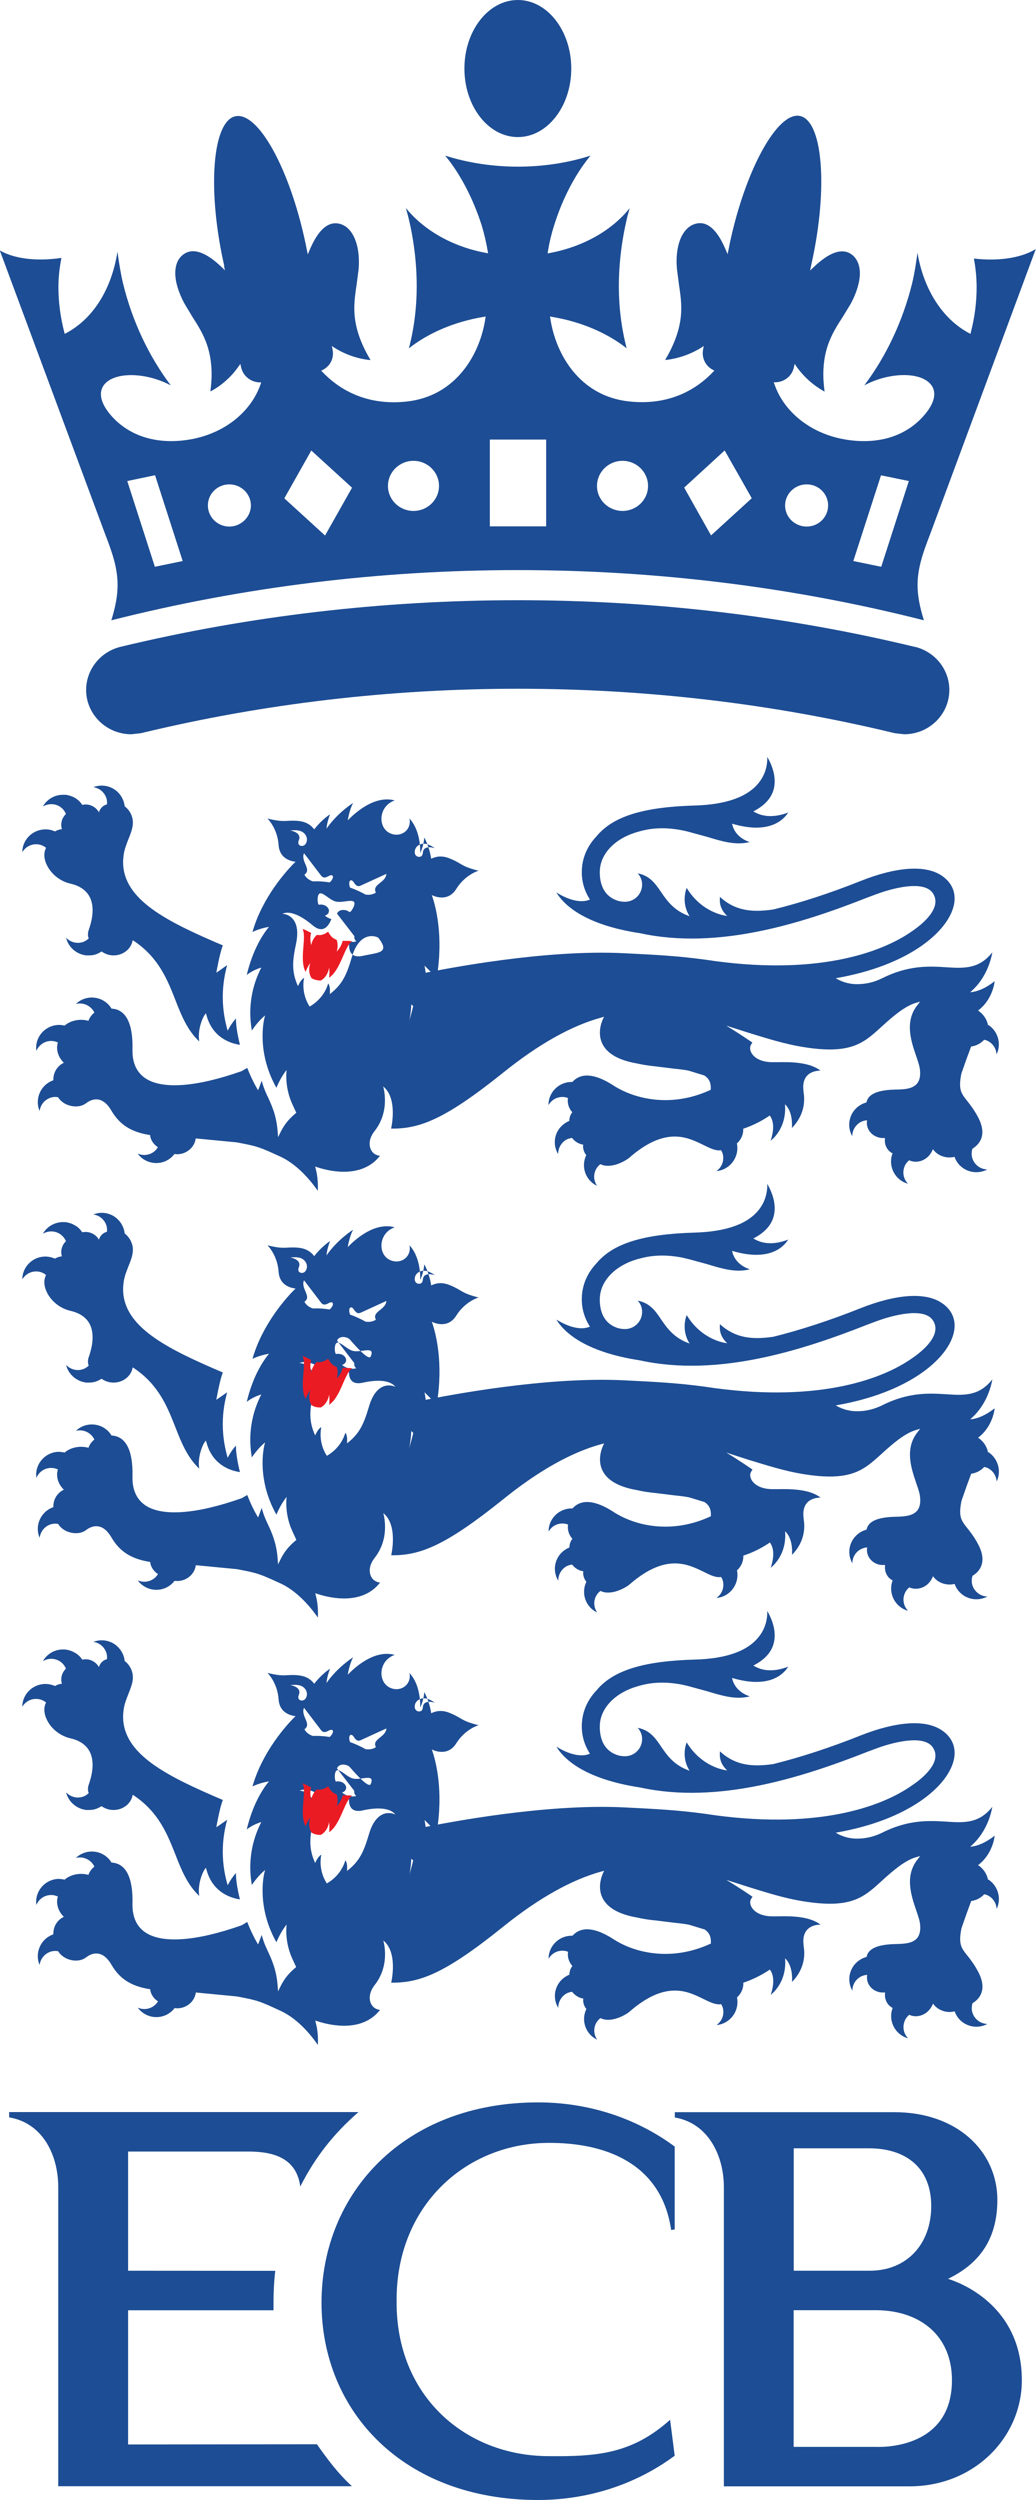
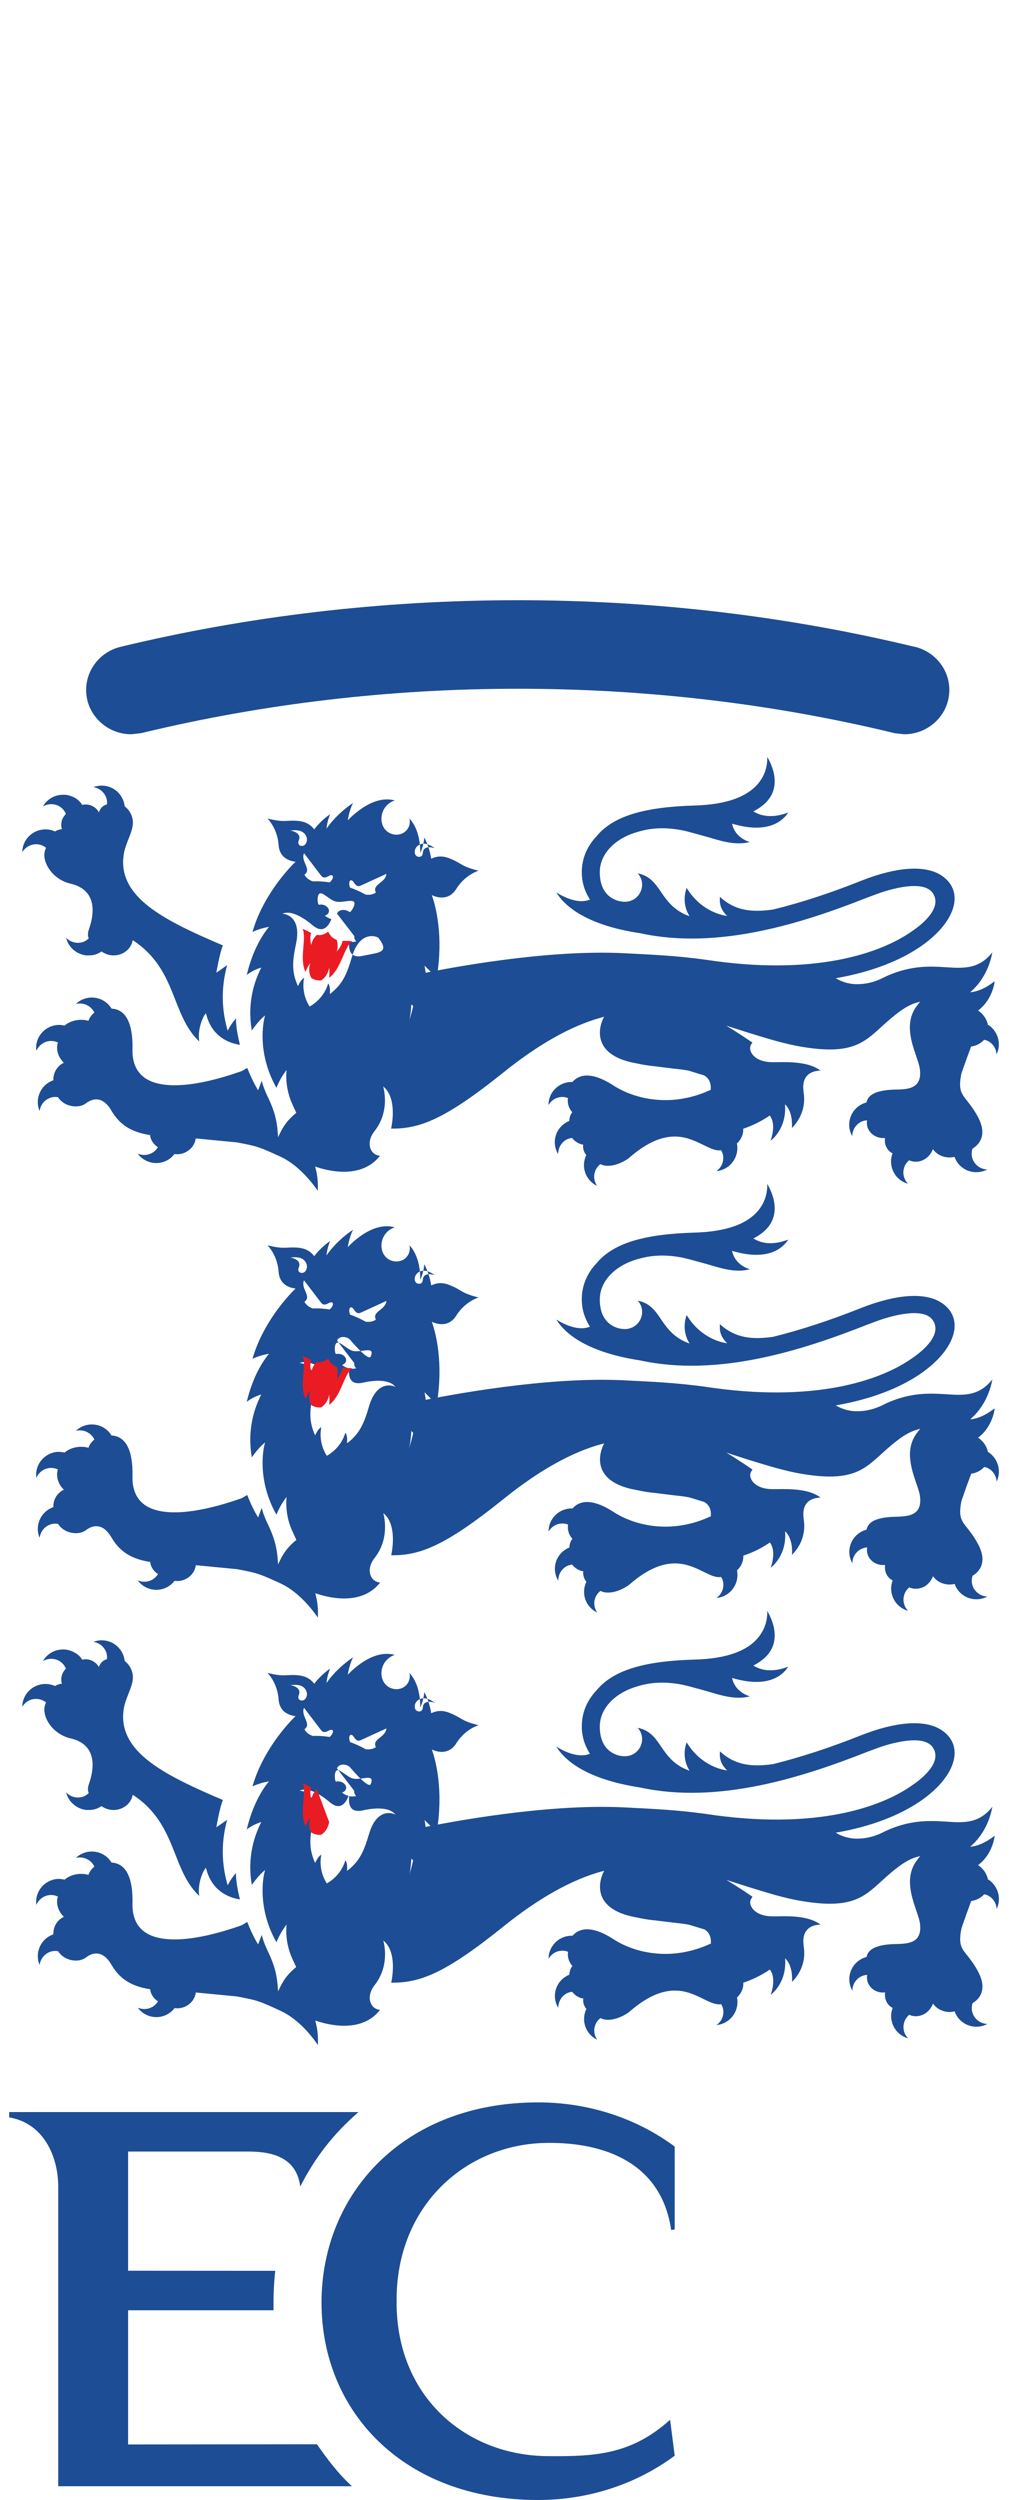
<svg xmlns="http://www.w3.org/2000/svg" id="Layer_2" viewBox="0 0 99.47 240">
  <defs>
    <style>.cls-1{fill:#1d4d94;}.cls-1,.cls-2{fill-rule:evenodd;}.cls-2{fill:#eb1b24;}</style>
  </defs>
  <g id="Layer_1-2">
    <g id="g3166">
      <path id="path3124" class="cls-1" d="M26.43,218c-.12,1.03-.17,2.06-.17,3.1,0,.23,0,.46,0,.69H12.3v12.88l18.13-.02c1.02,1.46,2.04,2.82,3.36,4.03H5.59v-28.74c0-2.97-1.43-6.12-4.71-6.67v-.51H34.42c-2.39,2.08-4.15,4.32-5.59,7.15-.35-2.65-2.43-3.36-4.96-3.36H12.3v11.44" />
-       <path id="path3126" class="cls-1" d="M84.07,234.9h-7.87v-13.12h7.94c4.25,.03,7.26,2.48,7.26,6.72,0,6.88-7.31,6.4-7.33,6.4m-7.87-28.66h7.24c3.61,0,5.97,1.93,5.97,5.54s-2.3,6.21-5.9,6.21h-7.3v-11.75h0Zm-6.71,32.45h17.84c6.22,0,10.78-4.71,10.78-10.18,0-7.28-6.08-9.43-7.09-9.74,2.8-1.35,4.74-3.6,4.74-7.58,0-4.65-3.86-8.42-9.88-8.42h-21.09v.51c3.25,.55,4.71,3.72,4.71,6.67,0,0,0,28.74,0,28.74Z" />
      <path id="path3128" class="cls-1" d="M64.34,232.3c-3.7,3.31-7.07,3.54-11.79,3.49-7.89-.07-14.54-5.77-14.47-14.88-.07-9.09,6.58-15.12,14.47-15.19,5.47-.06,10.95,1.89,11.89,8.36l.34-.05v-7.96c-3.8-2.81-8.4-4.24-13.12-4.24-12.9,0-20.79,8.76-20.79,19.22s7.88,18.95,20.79,18.95c4.72,0,9.32-1.44,13.12-4.25" />
      <path id="path3130" class="cls-1" d="M22.68,97.75c-.16,.16-.53,.62-.82,1.2-.23-.81-.47-1.88-.47-3.24,0-1.22,.2-2.24,.42-3.06-.3,.21-.72,.51-.72,.51l-.32,.22s.34-1.96,.63-2.62c-5.41-2.3-9.58-4.39-9.58-8,0-.21,.02-.43,.05-.66,.07-.56,.28-1.07,.47-1.56,.22-.55,.42-1.06,.42-1.57,0-.28-.06-.56-.2-.85-.15-.3-.34-.52-.56-.69l-.03-.04c-.02-.16-.05-.32-.11-.48-.05-.14-.12-.28-.19-.41-.14-.24-.34-.46-.56-.63-.57-.43-1.34-.58-2.07-.33-.02,0-.04,.02-.06,.03,.55,.09,1.02,.46,1.22,1.01,.08,.21,.09,.43,.07,.64-.38,.1-.67,.39-.77,.76-.15-.26-.38-.49-.68-.62-.3-.14-.62-.16-.92-.09-.17-.26-.39-.49-.68-.66-.13-.08-.27-.14-.41-.19-.14-.05-.28-.08-.42-.11h-.01c-.11-.01-.23-.02-.34-.01-.74,0-1.46,.37-1.88,1.05,0,.02-.02,.04-.02,.06,.48-.27,1.08-.29,1.58,.01,.29,.18,.49,.43,.61,.72-.13,.13-.24,.28-.32,.45-.15,.33-.16,.68-.07,1.01-.24,.02-.47,.1-.66,.22-.25-.12-.53-.19-.83-.2-1.23-.04-2.26,.9-2.31,2.12,0,.02,0,.05,0,.07,.29-.48,.8-.78,1.39-.76,.34,.01,.65,.14,.89,.34l-.03,.07c-.21,.46-.17,1.04,.12,1.61,.43,.87,1.29,1.54,2.25,1.76,.87,.2,1.48,.61,1.82,1.22,.64,1.15,.12,2.7-.05,3.2l-.05,.15c-.06,.29-.04,.51,.04,.69-.18,.17-.39,.3-.64,.37-.56,.15-1.13-.03-1.52-.42,0,.03,0,.05,.01,.07,.22,.78,.83,1.34,1.56,1.54,.04,.01,.08,.02,.13,.03,.07,.02,.15,.04,.23,.04,.06,0,.12,0,.18,0,.21,0,.42-.01,.64-.07,.23-.07,.44-.17,.64-.31,.32,.23,.72,.38,1.15,.38,.94,0,1.71-.64,1.84-1.46l.19,.12c2.34,1.61,3.15,3.69,3.94,5.7,.57,1.47,1.14,2.84,2.26,3.9-.01-.15-.04-.3-.04-.44,0-1.2,.51-2.02,.51-2.03l.17-.24,.08,.28c.65,2.26,2.58,2.67,3.19,2.75-.44-1.72-.38-2.56-.38-2.56" />
      <path id="path3132" class="cls-1" d="M94.86,98.43c-.09-.57-.45-1.08-.95-1.42,1.45-1.09,1.59-2.81,1.59-2.81-.92,.71-1.67,1-2.35,1.06l.23-.21c1.32-1.24,1.76-2.85,1.9-3.63-1.26,1.59-2.65,1.55-4.39,1.44-1.63-.11-3.65-.23-6.23,1.07-.83,.41-1.63,.55-2.37,.55-.93,0-1.62-.31-2.05-.57h0c7.03-1.21,10.81-4.49,11.35-7.04,.24-1.15-.18-2.15-1.19-2.82-1.55-1.03-4.3-.85-7.73,.51-2.98,1.19-5.81,2.11-8.42,2.75-2,.29-3.64,.16-5.13-1.21,0,.25-.15,1.04,.7,1.83-.22-.02-2.43-.3-3.89-2.69,0,0-.59,1.36,.28,2.72-1.5-.52-2.18-1.5-2.77-2.37-.56-.83-1.1-1.53-2.21-1.75,.25,.28,.41,.63,.42,1.03,.03,.91-.68,1.67-1.59,1.7-.12,0-.24,0-.35-.02h0c-.24-.02-.48-.09-.71-.2-.05-.02-.09-.05-.14-.07-.02,0-.03-.01-.04-.02h0c-.66-.37-1.19-1.09-1.23-2.37v-.15c-.02-1.74,1.46-3.3,3.72-3.9,0,0,.01,0,.02-.01,.89-.26,2.27-.5,4.22-.11,.19,.05,.38,.08,.55,.13l1.83,.5c1.41,.43,2.75,.83,4.07,.48-.01,0-.02,0-.03,0-.21-.06-1.42-.47-1.68-1.75h.02c3.58,1.06,4.94-.4,5.37-1.08-.61,.24-1.94,.63-3.12,.02l-.23-.12,.23-.13c.98-.55,1.58-1.28,1.76-2.15,.04-.21,.06-.41,.06-.61,0-.96-.41-1.83-.72-2.36,0,.05,.01,.08,.01,.14,0,.6-.14,1.46-.75,2.27-1.06,1.42-3.15,2.18-6.21,2.27-4.97,.14-7.87,1.05-9.44,2.96-.92,.97-1.41,2.16-1.41,3.43,0,.06,0,.12,0,.18,.03,.82,.26,1.6,.69,2.31l.09,.15-.17,.06c-.48,.16-1.49,.22-3.05-.74,.63,1.05,2.51,3.08,8.04,3.91,7.5,1.64,15.6-.97,21.83-3.43,.34-.13,.65-.24,.94-.35,.02,0,.04-.01,.06-.02,1.15-.42,4.37-1.38,5.27-.05,.96,1.42-1.05,3.01-1.94,3.62-3.06,2.18-9.47,4.37-19.9,2.77-2.61-.36-4.77-.47-7.8-.62-7.55-.38-16.98,1.44-19.82,2.03-.1,1.52-.35,2.97-.76,4.29l-.11,.35-.15-.34s-.27-.59-.68-1.26c-.28,1.69-1.04,4.05-3.16,6.36l-.22,.24s-.07-1.17-.1-1.62c-1.23,1.78-2.71,3.24-4.42,4.31l-.25,.16s.09-.68,.14-1.05c-.56,.74-1.12,1.2-1.67,1.63-.67,.53-1.28,1.06-1.79,2.09l-.23,.47-.04-.52c-.11-1.58-.6-2.61-1.01-3.48-.23-.49-.4-.94-.52-1.42-.12,.31-.35,.92-.35,.92l-.15-.26c-.35-.61-.64-1.25-.89-1.89-.19,.11-.53,.3-.54,.31-4.42,1.56-7.73,1.78-9.32,.63-.8-.58-1.19-1.49-1.16-2.72,.06-2.49-.64-3.85-2.01-3.91-.07-.12-.15-.22-.24-.33-.82-.91-2.22-.99-3.13-.17-.01,.02-.03,.03-.04,.05,.54-.13,1.11,.03,1.51,.46,.11,.11,.19,.24,.25,.37-.25,.2-.46,.47-.57,.79-.8-.23-1.72-.04-2.29,.46-.23-.06-.47-.08-.72-.06-1.22,.12-2.12,1.19-2,2.4,0,.02,.01,.04,.02,.07,.22-.5,.69-.88,1.27-.93,.28-.03,.55,.03,.79,.14-.05,.15-.08,.31-.08,.49,0,.55,.25,1.07,.65,1.46-.47,.21-.85,.66-.97,1.23-.03,.15-.04,.3-.04,.45-.02,0-.04,.01-.06,.02-1.14,.43-1.72,1.71-1.29,2.85,.01,.02,.02,.04,.04,.06,.07-.54,.43-1.02,.97-1.23,.26-.11,.53-.12,.79-.08,.25,.4,.68,.71,1.21,.83,.56,.13,1.1,.04,1.46-.23,.41-.32,.83-.44,1.22-.37,.46,.09,.88,.44,1.24,1.07,.79,1.35,1.91,2.06,3.71,2.34,.01,.09,.03,.18,.05,.27,.13,.39,.38,.69,.7,.89-.1,.16-.21,.31-.36,.42-.46,.36-1.06,.42-1.57,.2,.01,.02,.02,.04,.03,.06,.76,.96,2.15,1.13,3.11,.37,.15-.12,.27-.25,.38-.39,.26,.04,.54,.02,.82-.07,.69-.23,1.15-.81,1.22-1.43,.4,.04,3.94,.38,3.95,.38,2.01,.38,2.13,.43,4.23,1.39,1.73,.82,3.03,2.52,3.54,3.26,0-.13,.01-.25,.01-.36,0-.63-.06-1.2-.2-1.73l-.06-.24,.24,.08c1.26,.41,4.29,1.06,5.98-1.11-.33-.04-.63-.19-.81-.49-.11-.18-.18-.41-.18-.68,0-.35,.13-.77,.47-1.2,.8-1.01,1-2.12,1-2.95,0-.72-.14-1.25-.17-1.34,1.45,1.16,.76,4.05,.76,4.05,2.73,.02,5.11-.84,10.77-5.38,3.38-2.72,6.54-4.5,9.4-5.28l.28-.08c-.38,.66-1.53,3.69,3.19,4.49,.55,.13,1.15,.21,1.8,.28l1.7,.21c.76,.08,1.36,.15,1.64,.26l1.18,.36s.05,.02,.12,.04c.45,.29,.65,.7,.61,1.35v.02s-.06,.03-.06,.03c-3.72,1.71-7.25,.88-9.31-.46-1.75-1.13-3.09-1.24-3.91-.32,0,0-.01,0-.02,0-1.22-.03-2.24,.92-2.28,2.14,0,.02,0,.04,.01,.07,.28-.48,.78-.78,1.37-.77,.17,0,.33,.05,.49,.1-.07,.44,.05,.92,.35,1.29,.02,.03,.05,.05,.07,.07h0c-.18,.23-.29,.52-.29,.84h0c-.08,.04-.17,.07-.25,.12-1.08,.6-1.46,1.93-.86,3,.01,.02,.03,.04,.04,.05,0-.55,.28-1.07,.78-1.37,.18-.09,.37-.14,.55-.17,.2,.26,.47,.47,.8,.58,.1,.04,.18,.06,.28,.07-.01,.05-.02,.09-.02,.14,0,.33,.12,.64,.31,.86-.52,1.08-.1,2.37,.97,2.92,.02,0,.04,.01,.06,.02-.31-.46-.37-1.05-.1-1.57,.11-.21,.25-.36,.42-.5,1.07,.53,2.54-.4,2.76-.6,3.48-3.05,5.59-2,7.14-1.24,.62,.3,1.14,.57,1.63,.51l.05-.02c.11,.17,.19,.36,.21,.57,.07,.58-.18,1.12-.64,1.44,.03,0,.05,0,.08,0,1.21-.16,2.06-1.27,1.91-2.48,0-.06-.03-.11-.03-.16,.42-.38,.64-.91,.61-1.42,.63-.21,1.56-.59,2.55-1.27,.36,.5,.46,1.27,.08,2.42,0,0,1.57-1.1,1.38-3.5,.68,.65,.7,1.77,.66,2.28,.43-.43,1.18-1.38,1.18-2.77,0-.18-.01-.35-.04-.54,0,0-.02-.18-.02-.18-.01-.15-.03-.29-.03-.42,0-.47,.12-.84,.36-1.1,.36-.4,.89-.49,1.29-.5-1.07-.84-2.95-.83-4.13-.81h-.4c-1.26,.02-1.93-.5-2.14-.99-.06-.13-.08-.26-.08-.38,0-.19,.11-.35,.22-.51,0,0-1.25-.87-2.52-1.63l2.1,.67c1.83,.57,3.56,1.1,5.2,1.37,4.64,.77,5.87-.34,7.56-1.88l.12-.11c1.1-1,2.18-1.91,3.22-2.23l.42-.12-.27,.35c-1.24,1.58-.58,3.48-.11,4.86,.18,.53,.34,.99,.37,1.36,.06,.59-.04,1.02-.31,1.33-.46,.51-1.31,.53-2.06,.54-2.22,.05-2.66,.71-2.77,1.24-.16,.04-.32,.1-.47,.18-1.09,.57-1.5,1.91-.93,2.99,.01,.02,.03,.04,.04,.05,0-.55,.31-1.07,.82-1.35,.2-.1,.4-.15,.6-.16-.13,.72,.32,1.42,1.09,1.64,.18,.06,.36,.07,.54,.06,.03,0,.05,0,.07,0h.02c-.04,.33,0,.66,.17,.94,.13,.25,.34,.42,.56,.54-.01,.05-.04,.07-.05,.12-.36,1.17,.29,2.41,1.45,2.77,.03,0,.04,0,.07,.01-.38-.4-.54-.98-.36-1.53,.08-.29,.26-.53,.48-.71,.46,.21,1.04,.19,1.55-.14,.35-.23,.59-.56,.73-.93,.21,.29,.5,.53,.88,.67,.4,.15,.82,.16,1.2,.07,.03,.08,.06,.17,.1,.25,.54,1.09,1.86,1.53,2.97,1,.02-.01,.04-.02,.06-.04-.55-.02-1.06-.32-1.33-.85-.19-.37-.2-.78-.08-1.15l.04-.02c.33-.21,.91-.69,.91-1.57,0-.38-.11-.83-.38-1.37-.4-.76-.77-1.23-1.06-1.6-.42-.52-.7-.87-.7-1.6,0-.29,.04-.63,.13-1.06l.49-1.39,.44-1.19c.51-.07,.94-.31,1.25-.65,.1,.02,.2,.04,.3,.09,.53,.24,.85,.75,.89,1.29,.02-.02,.03-.04,.04-.06,.44-1,.07-2.16-.83-2.75" />
      <path id="path3134" class="cls-1" d="M29.19,81.91c-.35,.79,.78,1.54,.04,2.06,.17,.32,.46,.52,.79,.64,.52-.02,1.07,.01,1.63,.1,.23-.19,.39-.49,.29-.63-.25-.27-.71,.49-1.11-.02m4.27,1.82c-.46-.25-.96-.49-1.49-.67-.11-.28-.11-.63,.04-.69,.35-.12,.4,.77,.98,.5l2.47-1.13c-.06,.87-1.42,1-1.01,1.8-.3,.2-.65,.24-1,.19Zm-2.74,1.85c.07-.29,.44-.44,.82-.35,.15,.03,.28,.1,.39,.19,.15-.05,.33-.38,.38-.5,.43-1.05-.91-.33-1.71-.52-.79-.2-1.62-1.45-1.74-.33-.02,.14,0,.5,.1,.64,.12-.03,.27-.03,.42,0,.38,.09,.63,.4,.55,.69-.04,.17-.19,.3-.38,.35,.16,.14,.36,.26,.63,.33-.24,.6-.76,1.48-1.8,.6-1.16-.98-2.24-1.44-2.92-1.1,.41-.01,1.84,.36,1.33,2.84-.34,1.61-.47,2.68,.18,4.1,0,.02,.22-.59,.59-.8-.19,.96,.01,1.95,.53,2.76,.84-.48,1.5-1.26,1.78-2.22,.26,.33,.14,1.04,.16,1.02,1.26-.96,1.64-1.96,2.11-3.54,.71-2.43,2.16-2.09,2.54-1.87,1.17,1.5,0,1.41-1.48,1.74-1.32,.29-1.38-.73-1.3-1.37,.24,.05,.47,.04,.67-.01-.15-.15-.22-.32-.18-.5l-1.65-2.14Zm7.78-5.48s-.39-.08-.31-.58c.07-.46,.58-.77,1.09-.65,.39,.09,.84,.41,.84,.41,0,0-1.1-.39-1.16,.43-.04,.5-.44,.39-.46,.39Zm-12.27-2.52s1.12,.16,.83,.92c-.2,.46,.17,.55,.18,.55,0,0,.39,.11,.55-.36,.16-.44-.15-.95-.65-1.08-.35-.11-.9-.03-.9-.03Zm1.08,28.75c.03-.53-.28-1.17-.9-2.52-.56-1.24-.62-2.51-.53-3.24-.59,.71-.98,1.71-.98,1.71-1.89-3.35-1.27-6.43-1.08-6.95-.68,.53-1.28,1.45-1.28,1.45-.47-2.69,.26-4.78,.91-6.04-.84,.23-1.4,.71-1.4,.71,.57-2.38,1.5-3.86,2.14-4.62-.96,.16-1.59,.49-1.59,.49,.93-3.28,3.24-5.88,4.14-6.74-.63-.07-1.55-.41-1.63-1.6-.11-1.63-1.07-2.55-1.07-2.55,1.75,.43,1.72,.12,2.96,.23,.7,.07,1.18,.35,1.53,.81,.7-.92,1.5-1.44,1.52-1.44-.1,.25-.29,.78-.34,1.37,1.03-1.5,2.54-2.47,2.56-2.46-.14,.2-.4,.9-.52,1.66,.69-.7,2.56-2.43,4.51-1.91-1.66,.57-1.68,2.87-.18,3.25,.73,.18,1.43-.23,1.59-.91,.05-.21,.05-.41,0-.61,.95,1.03,1.05,2.59,1.04,3.32,.28-.58,.36-1.19,.39-1.48,.01,0,.49,.88,.66,2.03,.55-.26,1.12-.31,1.82-.01,1.17,.47,.99,.73,2.73,1.16,0,0-1.28,.36-2.15,1.76-.69,1.1-1.78,.85-2.34,.58,.38,1.06,1.14,3.94,.47,7.94l-1.17-1.17c.2,.96,.33,2.65-.28,4.99,0,0-.31-.69-.99-1.27-.06,1.45-.48,3.78-2.22,6.04,0,0-.08-.92-.31-1.69-.3,1.02-1.37,3.47-4.14,5.24,0,0,.04-.85-.12-1.62-.32,.68-.93,1.59-1.85,2.29-1.19,.91-1.69,1.33-1.92,1.82Z" />
      <path id="path3136" class="cls-2" d="M30.43,89.75c-.45,.37-.55,.98-.55,.98-.13-.5-.08-.91-.01-1.17-.26-.13-.52-.28-.82-.39,.42,.85-.35,2.93,.29,4.13,.11-.31,.27-.6,.46-.86l-.05,.16c-.13,.51-.05,1.01,.17,1.31,.13,.07,.26,.13,.42,.17,.16,.04,.32,.05,.46,.05,.34-.17,.64-.56,.77-1.08l.03-.17c.04,.32,.04,.65,0,.98,1.13-.77,1.44-2.96,2.21-3.51-.31-.03-.62-.02-.91-.03-.06,.25-.21,.65-.57,1.03,0,0,.2-.59-.01-1.13-.32-.11-.59-.32-.81-.78-.41,.31-.75,.37-1.08,.31" />
      <path id="path3138" class="cls-1" d="M22.68,179.79c-.16,.16-.53,.62-.82,1.2-.23-.8-.47-1.88-.47-3.23,0-1.22,.2-2.23,.42-3.06-.3,.21-.72,.5-.72,.5l-.32,.22s.34-1.96,.63-2.62c-5.41-2.3-9.58-4.39-9.58-8,0-.21,.02-.43,.05-.66,.07-.56,.28-1.06,.47-1.55,.22-.56,.42-1.06,.42-1.57,0-.27-.06-.55-.2-.85-.15-.29-.34-.53-.56-.69l-.03-.04c-.02-.16-.05-.32-.11-.48-.05-.15-.12-.29-.19-.41-.14-.24-.34-.45-.56-.63-.57-.43-1.34-.58-2.07-.33-.02,.01-.04,.02-.06,.03,.55,.09,1.02,.46,1.22,1.01,.08,.21,.09,.43,.07,.65-.38,.1-.67,.39-.77,.76-.15-.26-.38-.48-.68-.62-.3-.14-.62-.16-.92-.09-.17-.26-.39-.49-.68-.65-.13-.08-.27-.14-.41-.2-.14-.05-.28-.08-.42-.11h-.01c-.11-.02-.23-.02-.34-.02-.74,0-1.46,.37-1.88,1.05,0,.02-.02,.04-.02,.06,.48-.28,1.08-.29,1.58,.01,.29,.18,.49,.43,.61,.72-.13,.13-.24,.28-.32,.45-.15,.33-.16,.68-.07,1-.24,.02-.47,.1-.66,.22-.25-.12-.53-.18-.83-.2-1.23-.04-2.26,.9-2.31,2.12,0,.02,0,.04,0,.07,.29-.48,.8-.78,1.39-.75,.34,.01,.65,.14,.89,.34l-.03,.07c-.21,.46-.17,1.03,.12,1.61,.43,.87,1.29,1.54,2.25,1.76,.87,.2,1.48,.61,1.82,1.22,.64,1.15,.12,2.69-.05,3.2l-.05,.15c-.06,.29-.04,.51,.04,.69-.18,.17-.39,.3-.64,.37-.56,.15-1.13-.03-1.52-.43,0,.03,0,.05,.01,.07,.22,.77,.83,1.33,1.56,1.54,.04,.01,.08,.02,.13,.03,.07,.02,.15,.03,.23,.04,.06,0,.12,0,.18,0,.21,0,.42-.01,.64-.07,.23-.07,.44-.17,.64-.3,.32,.23,.72,.37,1.15,.37,.94,0,1.71-.64,1.84-1.46l.19,.12c2.34,1.61,3.15,3.69,3.94,5.69,.57,1.47,1.14,2.84,2.26,3.9-.01-.15-.04-.3-.04-.43,0-1.21,.51-2.03,.51-2.04l.17-.24,.08,.28c.65,2.26,2.58,2.68,3.19,2.76-.44-1.71-.38-2.56-.38-2.56" />
      <path id="path3140" class="cls-1" d="M94.86,180.47c-.09-.57-.45-1.08-.95-1.42,1.45-1.09,1.59-2.81,1.59-2.82-.92,.71-1.67,1-2.35,1.06l.23-.21c1.32-1.24,1.76-2.85,1.9-3.63-1.26,1.59-2.65,1.55-4.39,1.43-1.63-.1-3.65-.23-6.23,1.08-.83,.4-1.63,.55-2.37,.55-.93,0-1.62-.31-2.05-.57h0c7.03-1.21,10.81-4.49,11.35-7.04,.24-1.15-.18-2.15-1.19-2.81-1.55-1.03-4.3-.85-7.73,.5-2.98,1.19-5.81,2.11-8.42,2.76-2,.29-3.64,.15-5.13-1.22,0,.25-.15,1.05,.7,1.83-.22-.02-2.43-.3-3.89-2.69,0,0-.59,1.36,.28,2.72-1.5-.51-2.18-1.5-2.77-2.37-.56-.84-1.1-1.53-2.21-1.75,.25,.28,.41,.63,.42,1.03,.03,.91-.68,1.67-1.59,1.7-.12,0-.24,0-.35-.02h0c-.24-.02-.48-.09-.71-.2-.05-.02-.09-.04-.14-.07-.02,0-.03-.01-.04-.02h0c-.66-.37-1.19-1.09-1.23-2.37v-.15c-.02-1.74,1.46-3.3,3.72-3.91,0,0,.01,0,.02-.01,.89-.26,2.27-.5,4.22-.11,.19,.05,.38,.09,.55,.13l1.83,.5c1.41,.43,2.75,.83,4.07,.48-.01,0-.02-.01-.03-.01-.21-.06-1.42-.47-1.68-1.75h.02c3.58,1.06,4.94-.39,5.37-1.09-.61,.24-1.94,.64-3.12,.02l-.23-.12,.23-.13c.98-.55,1.58-1.27,1.76-2.16,.04-.2,.06-.41,.06-.61,0-.96-.41-1.83-.72-2.36,0,.05,.01,.08,.01,.14,0,.6-.14,1.46-.75,2.27-1.06,1.43-3.15,2.19-6.21,2.27-4.97,.14-7.87,1.05-9.44,2.96-.92,.97-1.41,2.16-1.41,3.44,0,.06,0,.12,0,.18,.03,.82,.26,1.59,.69,2.31l.09,.15-.17,.06c-.48,.16-1.49,.22-3.05-.74,.63,1.05,2.51,3.08,8.04,3.92,7.5,1.64,15.6-.98,21.83-3.43,.34-.13,.65-.24,.94-.35h0s.04-.02,.06-.02c1.15-.42,4.37-1.38,5.27-.05,.96,1.41-1.05,3.01-1.94,3.61-3.06,2.19-9.47,4.37-19.9,2.77-2.61-.36-4.77-.47-7.8-.62-7.55-.37-16.98,1.44-19.82,2.03-.1,1.53-.35,2.97-.76,4.29l-.11,.35-.15-.35s-.27-.59-.68-1.26c-.28,1.7-1.04,4.06-3.16,6.36l-.22,.24s-.07-1.16-.1-1.61c-1.23,1.78-2.71,3.24-4.42,4.31l-.25,.16s.09-.68,.14-1.05c-.56,.74-1.12,1.2-1.67,1.63-.67,.53-1.28,1.06-1.79,2.09l-.23,.47-.04-.51c-.11-1.58-.6-2.61-1.01-3.49-.23-.49-.4-.93-.52-1.42-.12,.31-.35,.92-.35,.92l-.15-.26c-.35-.61-.64-1.25-.89-1.9-.19,.12-.53,.31-.54,.32-4.42,1.56-7.73,1.78-9.32,.63-.8-.58-1.19-1.5-1.16-2.73,.06-2.5-.64-3.85-2.01-3.92-.07-.11-.15-.22-.24-.33-.82-.91-2.22-.98-3.13-.17-.01,.02-.03,.03-.04,.05,.54-.13,1.11,.03,1.51,.46,.11,.12,.19,.24,.25,.38-.25,.19-.46,.47-.57,.79-.8-.23-1.72-.04-2.29,.46-.23-.06-.47-.08-.72-.07-1.22,.12-2.12,1.2-2,2.41,0,.02,.01,.04,.02,.07,.22-.51,.69-.88,1.27-.93,.28-.03,.55,.03,.79,.14-.05,.15-.08,.31-.08,.49,0,.55,.25,1.07,.65,1.46-.47,.21-.85,.66-.97,1.23-.03,.15-.04,.3-.04,.45-.02,0-.04,0-.06,.02-1.14,.43-1.72,1.71-1.29,2.84,.01,.02,.02,.04,.04,.06,.07-.54,.43-1.02,.97-1.23,.26-.1,.54-.12,.8-.07,.25,.4,.68,.71,1.21,.84,.56,.13,1.1,.04,1.46-.24,.41-.32,.83-.44,1.22-.36,.46,.08,.88,.45,1.24,1.07,.79,1.36,1.91,2.06,3.71,2.34,.01,.09,.03,.18,.05,.27,.13,.39,.38,.69,.7,.89-.1,.15-.21,.3-.36,.41-.46,.36-1.06,.42-1.57,.2,.01,.02,.02,.04,.03,.06,.76,.96,2.15,1.13,3.11,.37,.15-.11,.27-.25,.38-.39,.26,.04,.54,.02,.82-.07,.69-.22,1.15-.81,1.22-1.43,.4,.04,3.94,.38,3.95,.38,2.01,.38,2.13,.43,4.23,1.4,1.73,.81,3.03,2.51,3.54,3.26,0-.12,.01-.25,.01-.37,0-.62-.06-1.19-.2-1.72l-.06-.25,.24,.07c1.26,.41,4.29,1.07,5.98-1.1-.33-.03-.63-.19-.81-.49-.11-.18-.18-.41-.18-.68,0-.35,.13-.77,.47-1.21,.8-1.01,1-2.12,1-2.95,0-.72-.14-1.24-.17-1.33,1.45,1.15,.76,4.05,.76,4.05,2.73,.02,5.11-.83,10.77-5.39,3.38-2.72,6.54-4.49,9.4-5.28l.28-.07c-.38,.66-1.53,3.69,3.19,4.49,.55,.13,1.15,.22,1.8,.28l1.7,.21c.76,.08,1.36,.15,1.64,.25l1.18,.36s.05,.02,.12,.03c.45,.3,.65,.7,.61,1.35v.02s-.06,.02-.06,.02c-3.72,1.71-7.25,.89-9.31-.46-1.75-1.13-3.09-1.24-3.91-.32h-.02c-1.22-.03-2.24,.92-2.28,2.14,0,.02,0,.04,.01,.06,.28-.47,.78-.78,1.37-.76,.17,0,.33,.04,.49,.1-.07,.45,.05,.91,.35,1.29,.02,.02,.05,.04,.07,.07h0c-.18,.23-.29,.52-.29,.84h0c-.08,.04-.17,.07-.25,.12-1.08,.59-1.46,1.94-.86,3,.01,.02,.03,.04,.04,.06,0-.55,.28-1.08,.78-1.37,.18-.1,.37-.14,.55-.17,.2,.26,.47,.47,.8,.59,.1,.03,.18,.05,.28,.06-.01,.05-.02,.09-.02,.14,0,.34,.12,.64,.31,.86-.52,1.08-.1,2.37,.97,2.92,.02,.01,.04,.01,.06,.02-.31-.45-.37-1.05-.1-1.57,.11-.2,.25-.36,.42-.49,1.07,.54,2.54-.4,2.76-.59,3.48-3.05,5.59-2.01,7.14-1.24,.62,.3,1.14,.56,1.63,.5l.05-.02c.11,.17,.19,.36,.21,.57,.07,.58-.18,1.12-.64,1.44,.03,0,.05,0,.08,0,1.21-.16,2.06-1.27,1.91-2.48,0-.06-.03-.11-.03-.16,.42-.38,.64-.92,.61-1.42,.63-.21,1.56-.59,2.55-1.26,.36,.49,.46,1.27,.08,2.42,0,0,1.57-1.1,1.38-3.5,.68,.65,.7,1.77,.66,2.27,.43-.43,1.18-1.37,1.18-2.76,0-.18-.01-.35-.04-.54,0,0-.02-.18-.02-.18-.01-.15-.03-.29-.03-.42,0-.47,.12-.84,.36-1.1,.36-.41,.89-.5,1.29-.5-1.07-.84-2.95-.83-4.13-.8h-.4c-1.26,.02-1.93-.5-2.14-.99-.06-.12-.08-.25-.08-.38,0-.18,.11-.35,.22-.51,0,0-1.25-.87-2.52-1.62l2.1,.67c1.83,.57,3.56,1.11,5.2,1.37,4.64,.77,5.87-.34,7.56-1.88l.12-.11c1.1-1,2.18-1.91,3.22-2.22l.42-.12-.27,.35c-1.24,1.59-.58,3.48-.11,4.87,.18,.53,.34,.98,.37,1.35,.06,.59-.04,1.03-.31,1.34-.46,.51-1.31,.52-2.06,.54-2.22,.05-2.66,.71-2.77,1.24-.16,.04-.32,.1-.47,.18-1.09,.57-1.5,1.91-.93,2.99,.01,.02,.03,.04,.04,.06,0-.56,.31-1.08,.82-1.35,.2-.1,.4-.15,.6-.16-.13,.72,.32,1.43,1.09,1.64,.18,.05,.36,.06,.54,.05,.03,0,.05,0,.07,0h.02c-.04,.33,0,.66,.17,.95,.13,.25,.34,.42,.56,.54-.01,.04-.04,.07-.05,.12-.36,1.17,.29,2.4,1.45,2.77,.03,0,.04,.01,.07,.01-.38-.39-.54-.98-.36-1.53,.08-.29,.26-.53,.48-.72,.46,.22,1.04,.19,1.55-.14,.35-.23,.59-.57,.73-.93,.21,.29,.5,.53,.88,.67,.4,.16,.82,.17,1.2,.07,.03,.08,.06,.17,.1,.25,.54,1.09,1.86,1.54,2.97,1,.02-.01,.04-.02,.06-.04-.55-.02-1.06-.33-1.33-.85-.19-.38-.2-.79-.08-1.15l.04-.02c.33-.2,.91-.68,.91-1.57,0-.38-.11-.84-.38-1.36-.4-.77-.77-1.23-1.06-1.6-.42-.52-.7-.87-.7-1.6,0-.28,.04-.62,.13-1.05l.49-1.4,.44-1.2c.51-.07,.94-.31,1.25-.65,.1,.03,.2,.04,.3,.09,.53,.24,.85,.75,.89,1.3,.02-.02,.03-.04,.04-.06,.43-1,.06-2.16-.84-2.75" />
      <path id="path3142" class="cls-1" d="M29.19,163.95c-.35,.79,.78,1.54,.04,2.06,.17,.33,.46,.52,.79,.64,.52-.02,1.07,.01,1.63,.1,.23-.19,.39-.5,.29-.63-.25-.27-.71,.49-1.11-.02m4.27,1.82c-.46-.26-.96-.49-1.49-.68-.11-.27-.11-.62,.04-.68,.35-.13,.4,.76,.98,.5l2.47-1.13c-.06,.87-1.42,1-1.01,1.8-.3,.2-.65,.24-1,.19h0Zm-2.74,1.86c.07-.29,.44-.45,.82-.35,.15,.03,.28,.1,.39,.19,1.8,2.09,1.98,1.76,2.03,1.64,.43-1.05-.91-.33-1.71-.52-.79-.21-1.62-1.46-1.74-.34-.02,.14,0,.51,.1,.64,.12-.04,.27-.04,.42,0,.38,.08,.63,.4,.55,.69-.04,.17-.19,.3-.38,.35,.16,.14,.36,.26,.63,.33-.24,.61-.76,1.48-1.8,.61-1.16-.98-2.24-1.45-2.92-1.11,.41-.01,1.84,.36,1.33,2.84-.34,1.61-.47,2.68,.18,4.1,0,.02,.22-.59,.59-.8-.19,.96,.01,1.95,.53,2.76,.84-.48,1.5-1.26,1.78-2.22,.26,.33,.14,1.03,.16,1.02,1.26-.96,1.64-1.97,2.11-3.54,.71-2.43,2.16-2.08,2.54-1.86-.48-.64-1.65-.74-3.14-.41-1.32,.29-1.38-.73-1.3-1.37,.24,.05,.47,.04,.67-.01-.15-.15-.22-.33-.18-.49l-1.65-2.14Zm7.78-5.49s-.39-.08-.31-.58c.07-.46,.58-.76,1.09-.65,.39,.08,.84,.41,.84,.41,0,0-1.1-.4-1.16,.43-.04,.51-.44,.39-.46,.39h0Zm-12.27-2.52s1.12,.16,.83,.92c-.2,.46,.17,.55,.18,.55,0,0,.39,.11,.55-.36,.16-.44-.15-.95-.65-1.08-.35-.1-.9-.03-.9-.03Zm1.08,28.75c.03-.53-.28-1.17-.9-2.52-.56-1.23-.62-2.51-.53-3.24-.59,.71-.98,1.7-.98,1.7-1.89-3.35-1.27-6.43-1.08-6.94-.68,.53-1.28,1.44-1.28,1.44-.47-2.69,.26-4.78,.91-6.04-.84,.24-1.4,.71-1.4,.71,.57-2.38,1.5-3.86,2.14-4.62-.96,.16-1.59,.49-1.59,.49,.93-3.28,3.24-5.89,4.14-6.75-.63-.07-1.55-.41-1.63-1.6-.11-1.63-1.07-2.55-1.07-2.55,1.75,.43,1.72,.11,2.96,.23,.7,.07,1.18,.35,1.53,.81,.7-.91,1.5-1.44,1.52-1.44-.1,.25-.29,.78-.34,1.37,1.03-1.5,2.54-2.47,2.56-2.46-.14,.21-.4,.9-.52,1.66,.69-.71,2.56-2.43,4.51-1.9-1.66,.57-1.68,2.87-.18,3.25,.73,.18,1.43-.23,1.59-.91,.05-.21,.05-.42,0-.61,.95,1.02,1.05,2.59,1.04,3.32,.28-.58,.36-1.19,.39-1.47,.01,0,.49,.87,.66,2.02,.55-.26,1.12-.31,1.82-.01,1.17,.47,.99,.73,2.73,1.16,0,0-1.28,.36-2.15,1.75-.69,1.1-1.78,.85-2.34,.58,.38,1.05,1.14,3.94,.47,7.94l-1.17-1.17c.2,.96,.33,2.65-.28,4.99,0,0-.31-.69-.99-1.27-.06,1.45-.48,3.78-2.22,6.03,0,0-.08-.92-.31-1.69-.3,1.02-1.37,3.47-4.14,5.25,0,0,.04-.85-.12-1.62-.32,.68-.93,1.59-1.85,2.29-1.19,.92-1.69,1.34-1.92,1.82h0Z" />
-       <path id="path3144" class="cls-2" d="M30.43,171.78c-.45,.37-.55,.98-.55,.98-.13-.5-.08-.91-.01-1.17-.26-.12-.52-.28-.82-.4,.42,.85-.35,2.93,.29,4.13,.11-.31,.27-.6,.46-.86l-.05,.16c-.13,.52-.05,1.02,.17,1.32,.13,.07,.26,.13,.42,.17,.16,.03,.32,.04,.46,.04,.34-.17,.64-.56,.77-1.07l.03-.17c.04,.33,.04,.65,0,.98,1.13-.76,1.44-2.96,2.21-3.51-.31-.03-.62-.02-.91-.03-.06,.26-.21,.66-.57,1.04,0,0,.2-.59-.01-1.13-.32-.1-.59-.33-.81-.78-.41,.3-.75,.37-1.08,.31" />
-       <path id="path3146" class="cls-1" d="M22.68,138.75c-.16,.16-.53,.62-.82,1.2-.23-.8-.47-1.88-.47-3.24,0-1.22,.2-2.23,.42-3.05-.3,.21-.72,.5-.72,.5l-.32,.22s.34-1.96,.63-2.62c-5.41-2.3-9.58-4.39-9.58-8,0-.21,.02-.43,.05-.66,.07-.56,.28-1.06,.47-1.55,.22-.55,.42-1.06,.42-1.57,0-.28-.06-.55-.2-.85-.15-.29-.34-.52-.56-.69l-.03-.04c-.02-.16-.05-.32-.11-.48-.05-.15-.12-.28-.19-.41-.14-.24-.34-.45-.56-.63-.57-.43-1.34-.58-2.07-.32-.02,0-.04,.02-.06,.03,.55,.09,1.02,.46,1.22,1.01,.08,.21,.09,.44,.07,.65-.38,.1-.67,.39-.77,.76-.15-.26-.38-.48-.68-.61-.3-.14-.62-.16-.92-.1-.17-.25-.39-.49-.68-.65-.13-.08-.27-.15-.41-.2-.14-.05-.28-.08-.42-.11h-.01c-.11-.02-.23-.02-.34-.02-.74,.01-1.46,.37-1.88,1.05,0,.02-.02,.04-.02,.06,.48-.28,1.08-.29,1.58,.01,.29,.18,.49,.43,.61,.72-.13,.12-.24,.27-.32,.45-.15,.33-.16,.68-.07,1-.24,.02-.47,.1-.66,.22-.25-.11-.53-.18-.83-.2-1.23-.05-2.26,.9-2.31,2.12,0,.02,0,.04,0,.07,.29-.48,.8-.78,1.39-.76,.34,.01,.65,.14,.89,.34l-.03,.07c-.21,.46-.17,1.03,.12,1.61,.43,.87,1.29,1.54,2.25,1.76,.87,.2,1.48,.61,1.82,1.21,.64,1.15,.12,2.7-.05,3.21l-.05,.15c-.06,.29-.04,.51,.04,.69-.18,.17-.39,.3-.64,.37-.56,.16-1.13-.03-1.52-.42,0,.03,0,.05,.01,.07,.22,.77,.83,1.33,1.56,1.54,.04,.01,.08,.02,.13,.03,.07,.02,.15,.03,.23,.04,.06,0,.12,0,.18,0,.21,0,.42-.01,.64-.07,.23-.07,.44-.17,.64-.3,.32,.23,.72,.37,1.15,.37,.94,0,1.71-.64,1.84-1.46l.19,.12c2.34,1.61,3.15,3.69,3.94,5.7,.57,1.47,1.14,2.84,2.26,3.9-.01-.15-.04-.3-.04-.43,0-1.21,.51-2.03,.51-2.04l.17-.23,.08,.28c.65,2.26,2.58,2.67,3.19,2.75-.44-1.72-.38-2.56-.38-2.56" />
+       <path id="path3144" class="cls-2" d="M30.43,171.78c-.45,.37-.55,.98-.55,.98-.13-.5-.08-.91-.01-1.17-.26-.12-.52-.28-.82-.4,.42,.85-.35,2.93,.29,4.13,.11-.31,.27-.6,.46-.86l-.05,.16c-.13,.52-.05,1.02,.17,1.32,.13,.07,.26,.13,.42,.17,.16,.03,.32,.04,.46,.04,.34-.17,.64-.56,.77-1.07l.03-.17" />
      <path id="path3148" class="cls-1" d="M94.86,139.44c-.09-.57-.45-1.09-.95-1.42,1.45-1.09,1.59-2.81,1.59-2.82-.92,.71-1.67,1-2.35,1.06l.23-.21c1.32-1.24,1.76-2.85,1.9-3.63-1.26,1.59-2.65,1.55-4.39,1.43-1.63-.1-3.65-.23-6.23,1.08-.83,.4-1.63,.55-2.37,.55-.93,0-1.62-.31-2.05-.56h0c7.03-1.21,10.81-4.49,11.35-7.04,.24-1.15-.18-2.15-1.19-2.81-1.55-1.03-4.3-.85-7.73,.5-2.98,1.19-5.81,2.11-8.42,2.76-2,.29-3.64,.15-5.13-1.21,0,.24-.15,1.04,.7,1.83-.22-.02-2.43-.3-3.89-2.7,0,0-.59,1.36,.28,2.73-1.5-.52-2.18-1.5-2.77-2.37-.56-.84-1.1-1.53-2.21-1.75,.25,.28,.41,.63,.42,1.03,.03,.91-.68,1.67-1.59,1.7-.12,0-.24,0-.35-.02h0c-.24-.02-.48-.09-.71-.2-.05-.02-.09-.04-.14-.07-.02-.01-.03-.01-.04-.02h0c-.66-.37-1.19-1.09-1.23-2.37v-.15c-.02-1.74,1.46-3.3,3.72-3.91,0,0,.01,0,.02,0,.89-.26,2.27-.5,4.22-.11,.19,.05,.38,.09,.55,.13l1.83,.5c1.41,.43,2.75,.83,4.07,.48-.01,0-.02-.01-.03-.01-.21-.06-1.42-.47-1.68-1.75h.02c3.58,1.06,4.94-.4,5.37-1.09-.61,.24-1.94,.64-3.12,.02l-.23-.12,.23-.13c.98-.55,1.58-1.28,1.76-2.16,.04-.2,.06-.4,.06-.61,0-.96-.41-1.83-.72-2.36,0,.05,.01,.08,.01,.14,0,.6-.14,1.46-.75,2.28-1.06,1.42-3.15,2.18-6.21,2.27-4.97,.14-7.87,1.05-9.44,2.95-.92,.97-1.41,2.16-1.41,3.44,0,.06,0,.12,0,.18,.03,.82,.26,1.6,.69,2.31l.09,.15-.17,.06c-.48,.16-1.49,.22-3.05-.74,.63,1.05,2.51,3.08,8.04,3.92,7.5,1.64,15.6-.98,21.83-3.44,.34-.13,.65-.24,.94-.35,.02,0,.04-.01,.06-.02,1.15-.42,4.37-1.38,5.27-.05,.96,1.41-1.05,3.01-1.94,3.62-3.06,2.18-9.47,4.36-19.9,2.77-2.61-.36-4.77-.47-7.8-.62-7.55-.37-16.98,1.44-19.82,2.03-.1,1.53-.35,2.97-.76,4.29l-.11,.35-.15-.34s-.27-.6-.68-1.26c-.28,1.7-1.04,4.05-3.16,6.36l-.22,.24s-.07-1.16-.1-1.61c-1.23,1.78-2.71,3.24-4.42,4.31l-.25,.16s.09-.68,.14-1.05c-.56,.74-1.12,1.2-1.67,1.63-.67,.53-1.28,1.06-1.79,2.09l-.23,.47-.04-.52c-.11-1.58-.6-2.61-1.01-3.48-.23-.49-.4-.93-.52-1.42-.12,.31-.35,.92-.35,.92l-.15-.26c-.35-.61-.64-1.25-.89-1.9-.19,.11-.53,.31-.54,.31-4.42,1.56-7.73,1.78-9.32,.63-.8-.58-1.19-1.5-1.16-2.73,.06-2.5-.64-3.85-2.01-3.92-.07-.11-.15-.22-.24-.33-.82-.91-2.22-.98-3.13-.17-.01,.01-.03,.03-.04,.05,.54-.13,1.11,.03,1.51,.46,.11,.12,.19,.24,.25,.38-.25,.19-.46,.47-.57,.79-.8-.23-1.72-.04-2.29,.46-.23-.06-.47-.08-.72-.07-1.22,.12-2.12,1.2-2,2.41,0,.02,.01,.04,.02,.07,.22-.51,.69-.88,1.27-.93,.28-.03,.55,.03,.79,.14-.05,.15-.08,.31-.08,.49,0,.55,.25,1.07,.65,1.45-.47,.22-.85,.66-.97,1.23-.03,.15-.04,.3-.04,.45-.02,0-.04,0-.06,.02-1.14,.43-1.72,1.71-1.29,2.84,.01,.02,.02,.04,.04,.06,.07-.54,.43-1.03,.97-1.24,.26-.1,.54-.12,.8-.07,.25,.4,.68,.71,1.21,.83,.56,.13,1.1,.04,1.46-.23,.41-.32,.83-.44,1.22-.36,.46,.08,.88,.45,1.24,1.07,.79,1.35,1.91,2.06,3.71,2.34,.01,.09,.03,.18,.05,.27,.13,.39,.38,.69,.7,.89-.1,.15-.21,.3-.36,.41-.46,.36-1.06,.42-1.57,.2,.01,.02,.02,.04,.03,.06,.76,.96,2.15,1.13,3.11,.37,.15-.12,.27-.25,.38-.39,.26,.04,.54,.02,.82-.07,.69-.22,1.15-.81,1.22-1.43,.4,.04,3.94,.38,3.95,.38,2.01,.38,2.13,.43,4.23,1.39,1.73,.82,3.03,2.52,3.54,3.26,0-.12,.01-.25,.01-.37,0-.62-.06-1.19-.2-1.72l-.06-.25,.24,.08c1.26,.41,4.29,1.07,5.98-1.1-.33-.04-.63-.2-.81-.49-.11-.18-.18-.41-.18-.68,0-.35,.13-.77,.47-1.2,.8-1.02,1-2.12,1-2.96,0-.73-.14-1.24-.17-1.34,1.45,1.15,.76,4.05,.76,4.05,2.73,.02,5.11-.84,10.77-5.39,3.38-2.73,6.54-4.5,9.4-5.28l.28-.07c-.38,.66-1.53,3.7,3.19,4.49,.55,.13,1.15,.22,1.8,.28l1.7,.21c.76,.08,1.36,.15,1.64,.25l1.18,.36s.05,.01,.12,.04c.45,.29,.65,.69,.61,1.35v.02s-.06,.02-.06,.02c-3.72,1.72-7.25,.89-9.31-.46-1.75-1.13-3.09-1.24-3.91-.32,0,0-.01,0-.02,0-1.22-.03-2.24,.92-2.28,2.14,0,.02,0,.04,.01,.07,.28-.48,.78-.78,1.37-.76,.17,0,.33,.04,.49,.1-.07,.45,.05,.92,.35,1.29,.02,.03,.05,.04,.07,.07h0c-.18,.23-.29,.52-.29,.84h0c-.08,.04-.17,.07-.25,.12-1.08,.59-1.46,1.94-.86,3,.01,.02,.03,.04,.04,.06,0-.55,.28-1.08,.78-1.37,.18-.1,.37-.14,.55-.17,.2,.26,.47,.47,.8,.58,.1,.03,.18,.05,.28,.07-.01,.04-.02,.08-.02,.14,0,.33,.12,.63,.31,.86-.52,1.08-.1,2.37,.97,2.92,.02,0,.04,.01,.06,.02-.31-.46-.37-1.05-.1-1.57,.11-.2,.25-.36,.42-.49,1.07,.53,2.54-.4,2.76-.59,3.48-3.05,5.59-2,7.14-1.25,.62,.31,1.14,.57,1.63,.51l.05-.02c.11,.18,.19,.36,.21,.57,.07,.58-.18,1.12-.64,1.45h.08c1.21-.16,2.06-1.27,1.91-2.48,0-.06-.03-.11-.03-.16,.42-.38,.64-.92,.61-1.42,.63-.2,1.56-.58,2.55-1.26,.36,.49,.46,1.27,.08,2.42,0,0,1.57-1.11,1.38-3.5,.68,.65,.7,1.77,.66,2.27,.43-.43,1.18-1.37,1.18-2.76,0-.17-.01-.35-.04-.54,0,0-.02-.18-.02-.18-.01-.15-.03-.29-.03-.42,0-.46,.12-.84,.36-1.1,.36-.4,.89-.49,1.29-.5-1.07-.84-2.95-.83-4.13-.81h-.4c-1.26,.02-1.93-.5-2.14-.99-.06-.13-.08-.25-.08-.38,0-.18,.11-.35,.22-.51,0,0-1.25-.87-2.52-1.63l2.1,.68c1.83,.56,3.56,1.1,5.2,1.37,4.64,.77,5.87-.35,7.56-1.88l.12-.11c1.1-1,2.18-1.91,3.22-2.22l.42-.13-.27,.35c-1.24,1.59-.58,3.48-.11,4.87,.18,.52,.34,.98,.37,1.35,.06,.59-.04,1.03-.31,1.33-.46,.51-1.31,.53-2.06,.55-2.22,.05-2.66,.71-2.77,1.24-.16,.04-.32,.1-.47,.18-1.09,.57-1.5,1.91-.93,2.98,.01,.02,.03,.04,.04,.05,0-.55,.31-1.07,.82-1.34,.2-.1,.4-.15,.6-.17-.13,.72,.32,1.43,1.09,1.64,.18,.05,.36,.06,.54,.05,.03,0,.05,0,.07,0h.02c-.04,.32,0,.66,.17,.95,.13,.25,.34,.42,.56,.54-.01,.04-.04,.07-.05,.12-.36,1.17,.29,2.4,1.45,2.77,.03,0,.04,.01,.07,.01-.38-.39-.54-.97-.36-1.52,.08-.29,.26-.53,.48-.72,.46,.21,1.04,.18,1.55-.14,.35-.23,.59-.57,.73-.93,.21,.29,.5,.53,.88,.67,.4,.15,.82,.16,1.2,.07,.03,.08,.06,.17,.1,.25,.54,1.09,1.86,1.53,2.97,1,.02-.01,.04-.02,.06-.04-.55-.02-1.06-.33-1.33-.85-.19-.37-.2-.79-.08-1.15l.04-.02c.33-.2,.91-.68,.91-1.57,0-.38-.11-.83-.38-1.36-.4-.77-.77-1.23-1.06-1.6-.42-.52-.7-.87-.7-1.6,0-.28,.04-.62,.13-1.05l.49-1.4,.44-1.19c.51-.07,.94-.31,1.25-.65,.1,.03,.2,.04,.3,.09,.53,.24,.85,.75,.89,1.29,.02-.02,.03-.04,.04-.06,.43-1,.06-2.16-.84-2.75" />
      <path id="path3150" class="cls-1" d="M29.19,122.91c-.35,.8,.78,1.55,.04,2.06,.17,.33,.46,.52,.79,.64,.52-.02,1.07,.01,1.63,.1,.23-.19,.39-.5,.29-.63-.25-.27-.71,.49-1.11-.02m4.27,1.82c-.46-.26-.96-.49-1.49-.68-.11-.27-.11-.62,.04-.68,.35-.13,.4,.76,.98,.5l2.47-1.13c-.06,.87-1.42,1-1.01,1.8-.3,.2-.65,.24-1,.19h0Zm-2.74,1.85c.07-.29,.44-.45,.82-.35,.15,.03,.28,.1,.39,.19,1.8,2.09,1.98,1.77,2.03,1.64,.43-1.05-.91-.33-1.71-.52-.79-.21-1.62-1.46-1.74-.34-.02,.14,0,.5,.1,.64,.12-.03,.27-.03,.42,0,.38,.08,.63,.4,.55,.69-.04,.17-.19,.3-.38,.35,.16,.14,.36,.26,.63,.33-.24,.61-.76,1.48-1.8,.61-1.16-.98-2.24-1.44-2.92-1.11,.41-.01,1.84,.36,1.33,2.84-.34,1.61-.47,2.68,.18,4.1,0,.02,.22-.59,.59-.8-.19,.96,.01,1.95,.53,2.76,.84-.48,1.5-1.26,1.78-2.22,.26,.33,.14,1.03,.16,1.02,1.26-.96,1.64-1.97,2.11-3.54,.71-2.43,2.16-2.08,2.54-1.87-.48-.64-1.65-.74-3.14-.41-1.32,.29-1.38-.73-1.3-1.37,.24,.05,.47,.04,.67-.01-.15-.14-.22-.33-.18-.5l-1.65-2.15Zm7.78-5.49s-.39-.08-.31-.58c.07-.46,.58-.76,1.09-.65,.39,.08,.84,.41,.84,.41,0,0-1.1-.4-1.16,.43-.04,.5-.44,.38-.46,.38Zm-12.27-2.52s1.12,.17,.83,.92c-.2,.46,.17,.55,.18,.55,0,0,.39,.11,.55-.36,.16-.44-.15-.95-.65-1.08-.35-.1-.9-.03-.9-.03Zm1.08,28.75c.03-.53-.28-1.17-.9-2.52-.56-1.23-.62-2.51-.53-3.24-.59,.71-.98,1.7-.98,1.7-1.89-3.35-1.27-6.43-1.08-6.94-.68,.53-1.28,1.44-1.28,1.44-.47-2.69,.26-4.78,.91-6.04-.84,.24-1.4,.71-1.4,.71,.57-2.38,1.5-3.85,2.14-4.62-.96,.16-1.59,.49-1.59,.49,.93-3.28,3.24-5.89,4.14-6.75-.63-.07-1.55-.41-1.63-1.6-.11-1.63-1.07-2.55-1.07-2.55,1.75,.43,1.72,.12,2.96,.23,.7,.07,1.18,.35,1.53,.81,.7-.91,1.5-1.44,1.52-1.44-.1,.25-.29,.78-.34,1.37,1.03-1.5,2.54-2.47,2.56-2.46-.14,.2-.4,.9-.52,1.66,.69-.71,2.56-2.43,4.51-1.9-1.66,.57-1.68,2.87-.18,3.24,.73,.18,1.43-.23,1.59-.91,.05-.21,.05-.42,0-.61,.95,1.02,1.05,2.59,1.04,3.32,.28-.59,.36-1.19,.39-1.48,.01,0,.49,.87,.66,2.02,.55-.26,1.12-.31,1.82-.01,1.17,.47,.99,.73,2.73,1.17,0,0-1.28,.36-2.15,1.75-.69,1.1-1.78,.85-2.34,.58,.38,1.05,1.14,3.94,.47,7.94l-1.17-1.17c.2,.96,.33,2.65-.28,4.99,0,0-.31-.69-.99-1.27-.06,1.45-.48,3.78-2.22,6.03,0,0-.08-.92-.31-1.69-.3,1.03-1.37,3.47-4.14,5.25,0,0,.04-.85-.12-1.62-.32,.68-.93,1.59-1.85,2.29-1.19,.91-1.69,1.34-1.92,1.82h0Z" />
      <path id="path3152" class="cls-2" d="M30.43,130.75c-.45,.37-.55,.98-.55,.98-.13-.5-.08-.91-.01-1.17-.26-.12-.52-.28-.82-.4,.42,.85-.35,2.93,.29,4.13,.11-.31,.27-.6,.46-.86l-.05,.16c-.13,.51-.05,1.02,.17,1.32,.13,.07,.26,.13,.42,.17,.16,.03,.32,.04,.46,.04,.34-.17,.64-.56,.77-1.07l.03-.17c.04,.33,.04,.65,0,.98,1.13-.76,1.44-2.96,2.21-3.51-.31-.03-.62-.02-.91-.04-.06,.26-.21,.66-.57,1.04,0,0,.2-.6-.01-1.13-.32-.1-.59-.33-.81-.78-.41,.3-.75,.37-1.08,.31" />
-       <path id="path3154" class="cls-1" d="M44.59,6.58c0-3.63,2.3-6.58,5.13-6.58s5.13,2.95,5.13,6.58-2.3,6.58-5.13,6.58-5.13-2.95-5.13-6.58" />
      <path id="path3156" class="cls-1" d="M8.27,66.24c0-1.94,1.33-3.63,3.24-4.13,12.35-2.98,25.21-4.49,38.2-4.49s25.84,1.51,38.16,4.49h.04c1.91,.5,3.24,2.19,3.24,4.13,0,2.34-1.94,4.25-4.34,4.25l-.89-.1s-.25-.06-.25-.06c-11.63-2.8-23.72-4.21-35.95-4.21s-24.33,1.42-35.95,4.21c-.01,0-.26,.06-.26,.06,0,0-.9,.1-.9,.1-2.39,0-4.34-1.91-4.34-4.25" />
-       <path id="path3158" class="cls-1" d="M84.55,45.75l-2.62,8.11,2.68,.55,2.65-8.23-2.67-.55m-9.21,2.89c0,1.12,.92,2.03,2.07,2.03s2.06-.91,2.06-2.03-.92-2.02-2.06-2.02-2.07,.92-2.07,2.02Zm-5.8-5.27l2.6,4.58-3.91,3.57-2.58-4.59,3.76-3.45s.13-.12,.13-.12Zm-9.81,.99c1.35,0,2.45,1.08,2.45,2.41s-1.1,2.4-2.45,2.4-2.45-1.07-2.45-2.4,1.1-2.41,2.45-2.41Zm-7.47-2.04h-5.27v8.33h5.41v-8.33h-.14Zm-12.6,2.04c1.35,0,2.45,1.08,2.45,2.41s-1.1,2.4-2.45,2.4-2.45-1.07-2.45-2.4,1.1-2.41,2.45-2.41Zm-9.9-.83l-2.5,4.43,3.91,3.57,2.59-4.59-3.91-3.57s-.09,.15-.09,.15Zm-7.78,3.09c1.14,0,2.07,.92,2.07,2.02s-.93,2.03-2.07,2.03-2.06-.91-2.06-2.03,.92-2.02,2.06-2.02Zm-7.26-.85l-2.54,.53,2.65,8.23,2.67-.55-2.65-8.23s-.13,.02-.13,.02Zm6.78-20.09l-.14-.64c-1.2-5.64-1.11-10.98,.2-12.98,.29-.44,.63-.71,1.01-.78,2.18-.44,5.2,5.02,6.72,12.17l.22,1.09,.18-.42c.79-1.88,1.72-2.73,2.77-2.54,1.21,.23,1.96,1.67,1.96,3.68,0,.24-.01,.49-.03,.73l-.19,1.46c-.11,.73-.22,1.47-.22,2.28,0,1.36,.35,2.93,1.56,4.96-.52-.04-1.98-.25-3.44-1.17l-.28-.18,.07,.33c.17,.79-.2,1.58-.92,1.95l-.17,.09,.13,.13c1.46,1.53,4.05,3.26,8.06,2.83,4.8-.51,7.08-4.61,7.57-7.97l.03-.2-.19,.04c-2.79,.46-5.31,1.54-7.18,3.02,.49-1.87,.75-3.88,.75-5.96,0-2.2-.27-4.47-.82-6.7,0,0-.12-.43-.22-.81,1.72,2.13,4.46,3.71,7.69,4.31l.2,.04-.03-.2c-.14-.82-.33-1.65-.57-2.45-.84-2.64-2.11-5.04-3.52-6.73,2.14,.68,4.53,1.06,6.98,1.06s4.84-.37,6.98-1.06c-1.42,1.7-2.69,4.1-3.51,6.74-.25,.79-.45,1.62-.58,2.45l-.03,.2,.2-.04c3.22-.6,5.97-2.17,7.68-4.31-.11,.39-.22,.8-.22,.8-.54,2.23-.82,4.5-.82,6.7,0,2.08,.26,4.09,.75,5.96-1.89-1.49-4.4-2.56-7.17-3.02l-.19-.04,.03,.19c.49,3.35,2.76,7.46,7.57,7.97,4.03,.43,6.6-1.3,8.05-2.83l.13-.13-.17-.09c-.7-.37-1.07-1.16-.91-1.95l.06-.32-.28,.18c-1.46,.9-2.91,1.12-3.43,1.16,1.2-2.02,1.55-3.6,1.55-4.96,0-.81-.11-1.55-.22-2.28l-.19-1.46c-.02-.25-.04-.51-.04-.75,0-2.02,.74-3.42,1.96-3.66,1.04-.2,1.97,.65,2.76,2.53l.18,.42,.13-.63,.09-.46c1.5-7.03,4.57-12.61,6.72-12.18,.37,.07,.72,.34,1.01,.78,1.31,2,1.4,7.34,.2,12.98,0,0-.23,1.08-.23,1.08l.34-.32c1.49-1.42,2.69-1.85,3.58-1.27,.57,.38,.86,1.04,.86,1.86s-.3,1.85-.88,2.93l-.77,1.26c-.92,1.43-1.86,2.89-1.86,5.53,0,.5,.05,1.05,.12,1.63-.45-.23-1.71-1-2.69-2.39l-.18-.27-.07,.32c-.17,.82-.89,1.42-1.75,1.45h-.19s.07,.19,.07,.19c.93,2.7,3.52,4.73,6.72,5.29,3.16,.55,5.87-.26,7.64-2.3,1.41-1.62,1-2.59,.61-3.02-1.06-1.21-4.06-1.1-6.35,.14,2.09-2.77,3.69-6.13,4.6-9.81,.23-.97,.38-1.95,.51-2.93,.58,3.48,2.37,6.33,4.93,7.71l.16,.08,.04-.17c.37-1.44,.55-2.89,.55-4.3,0-.95-.1-1.87-.26-2.76,2.39,.28,4.55-.06,5.94-.91-.26,.71-10.15,27.39-10.15,27.39-.73,1.88-1.2,3.29-1.2,4.87,0,1,.2,2.09,.61,3.38-12.59-3.2-25.71-4.82-39.01-4.82s-26.42,1.63-39.01,4.82c.4-1.29,.6-2.37,.6-3.38,0-1.59-.46-3-1.19-4.88,0,0-8.94-24.08-10.12-27.25,1.39,.81,3.54,1.07,5.92,.72-.18,.9-.29,1.85-.29,2.82,0,1.41,.19,2.86,.56,4.3l.04,.17,.16-.08c2.62-1.41,4.35-4.25,4.91-7.81,.14,1.03,.3,2.05,.53,3.03,.89,3.66,2.49,7.02,4.59,9.81-2.28-1.23-5.27-1.35-6.34-.14-.38,.43-.8,1.4,.6,3.02,1.77,2.03,4.48,2.85,7.64,2.3,3.21-.57,5.78-2.59,6.72-5.29l.06-.18h-.19c-.85-.04-1.56-.64-1.74-1.45l-.07-.32-.19,.26c-.97,1.4-2.24,2.16-2.69,2.38,.07-.58,.12-1.14,.12-1.63,0-2.65-.94-4.12-1.85-5.54l-.75-1.25c-.59-1.09-.89-2.1-.89-2.94s.29-1.48,.86-1.85c.88-.58,2.09-.16,3.58,1.26l.33,.32s-.1-.45-.1-.45Z" />
    </g>
  </g>
</svg>